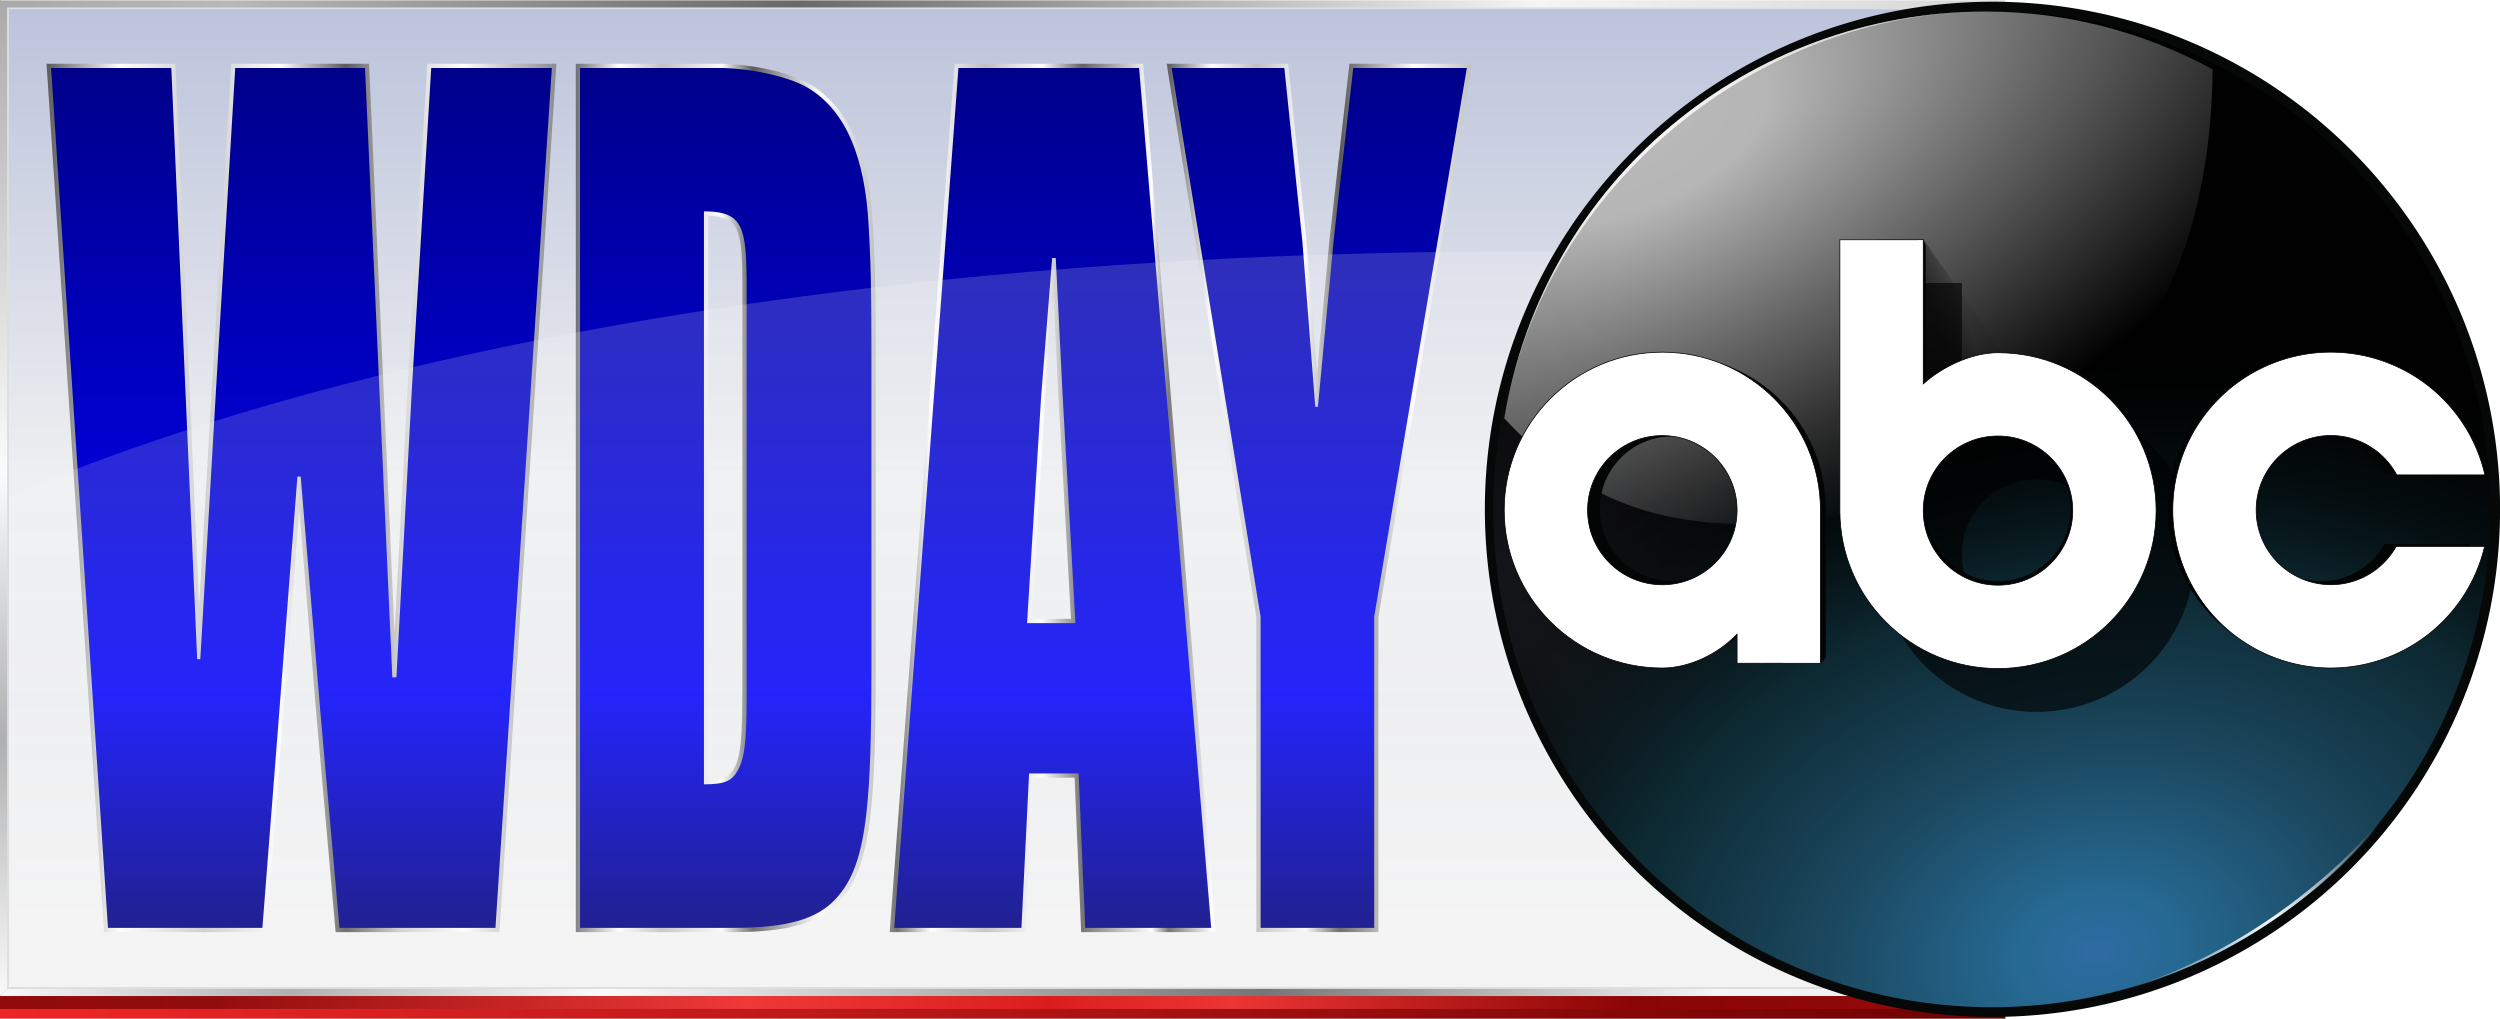
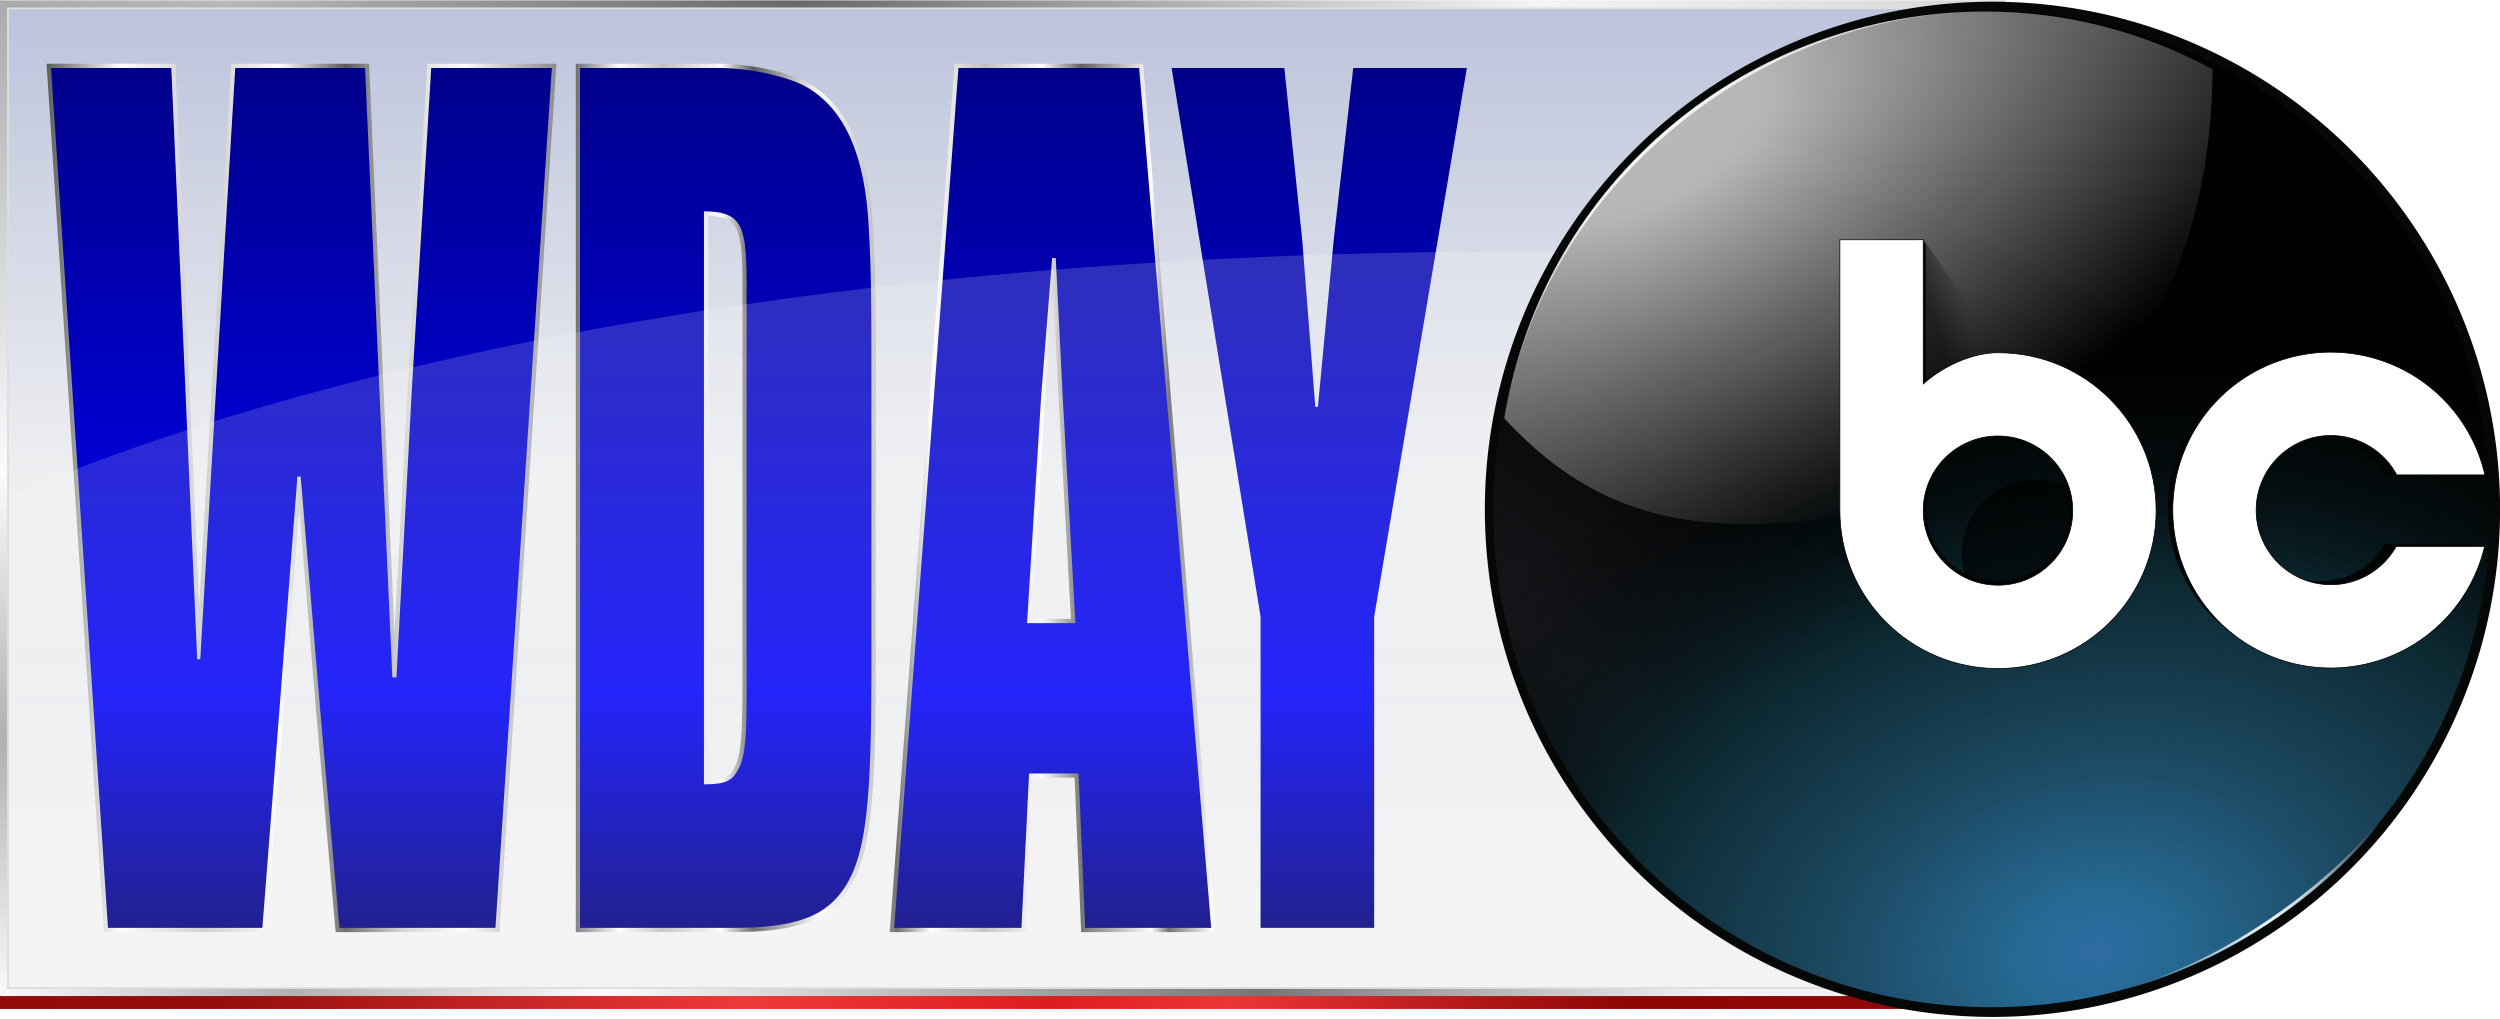
<svg xmlns="http://www.w3.org/2000/svg" xmlns:ns1="http://sodipodi.sourceforge.net/DTD/sodipodi-0.dtd" xmlns:ns2="http://www.inkscape.org/namespaces/inkscape" xmlns:xlink="http://www.w3.org/1999/xlink" version="1.1" id="svg844" width="2525.564" height="1029.057" viewBox="0 0 2525.564 1029.057" ns1:docname="WDAY-TV_(2015).svg" ns2:version="1.0.1 (3bc2e813f5, 2020-09-07)">
  <style id="style856" />
  <defs id="defs848">
    <linearGradient ns2:collect="always" id="linearGradient1243">
      <stop style="stop-color:#ffffff;stop-opacity:0.18" offset="0" id="stop1235" />
      <stop style="stop-color:#eeeff1;stop-opacity:0.15" offset="0.674" id="stop1237" />
      <stop style="stop-color:#f4f4f4;stop-opacity:0.133" offset="1" id="stop1241" />
    </linearGradient>
    <linearGradient ns2:collect="always" id="linearGradient1173">
      <stop style="stop-color:#ed2626;stop-opacity:1" offset="0" id="stop1159" />
      <stop style="stop-color:#e22323;stop-opacity:1" offset="0.109" id="stop1161" />
      <stop style="stop-color:#c21919;stop-opacity:1" offset="0.373" id="stop1163" />
      <stop style="stop-color:#ae1414;stop-opacity:1" offset="0.523" id="stop1165" />
      <stop style="stop-color:#a01010;stop-opacity:1" offset="0.614" id="stop1167" />
      <stop style="stop-color:#850808;stop-opacity:1" offset="0.813" id="stop1169" />
      <stop style="stop-color:#6e0101;stop-opacity:1" offset="1" id="stop1171" />
    </linearGradient>
    <linearGradient ns2:collect="always" id="linearGradient1141">
      <stop style="stop-color:#920a0a;stop-opacity:1" offset="0" id="stop1137" />
      <stop style="stop-color:#940d0d;stop-opacity:1" offset="0.109" id="stop1145" />
      <stop style="stop-color:#ee3939;stop-opacity:1" offset="0.373" id="stop1147" />
      <stop style="stop-color:#dc1d1d;stop-opacity:1" offset="0.523" id="stop1149" />
      <stop style="stop-color:#ec3535;stop-opacity:1" offset="0.614" id="stop1151" />
      <stop style="stop-color:#8c0505;stop-opacity:1" offset="0.813" id="stop1153" />
      <stop style="stop-color:#920a0a;stop-opacity:1" offset="1" id="stop1139" />
    </linearGradient>
    <linearGradient ns2:collect="always" id="linearGradient1067">
      <stop style="stop-color:#aaaaaa;stop-opacity:1" offset="0" id="stop1063" />
      <stop style="stop-color:#fbfbfb;stop-opacity:1" offset="0.475" id="stop1071" />
      <stop style="stop-color:#b0b0b0;stop-opacity:1" offset="0.743" id="stop1069" />
      <stop style="stop-color:#f9f9f9;stop-opacity:1" offset="1" id="stop1065" />
    </linearGradient>
    <linearGradient ns2:collect="always" id="linearGradient1043">
      <stop style="stop-color:#f9f9f9;stop-opacity:1" offset="0" id="stop1039" />
      <stop style="stop-color:#b1b1b1;stop-opacity:1" offset="0.146" id="stop1051" />
      <stop style="stop-color:#fbfbfb;stop-opacity:1" offset="0.303" id="stop1049" />
      <stop style="stop-color:#757575;stop-opacity:1" offset="0.633" id="stop1047" />
      <stop style="stop-color:#f5f5f5;stop-opacity:1" offset="0.86" id="stop1045" />
      <stop style="stop-color:#ececec;stop-opacity:1" offset="1" id="stop1041" />
    </linearGradient>
    <linearGradient ns2:collect="always" id="linearGradient998">
      <stop style="stop-color:#a9a9a9;stop-opacity:1" offset="0" id="stop994" />
      <stop style="stop-color:#b8b8b8;stop-opacity:1" offset="0.114" id="stop1002" />
      <stop style="stop-color:#696969;stop-opacity:1" offset="0.399" id="stop1004" />
      <stop style="stop-color:#f4f4f4;stop-opacity:1" offset="0.772" id="stop1006" />
      <stop style="stop-color:#d6d6d6;stop-opacity:1" offset="1" id="stop996" />
    </linearGradient>
    <linearGradient ns2:collect="always" id="linearGradient981">
      <stop style="stop-color:#bcc3db;stop-opacity:1" offset="0" id="stop977" />
      <stop style="stop-color:#eeeff1;stop-opacity:1" offset="0.477" id="stop985" />
      <stop style="stop-color:#eeeff1;stop-opacity:1" offset="0.634" id="stop983" />
      <stop style="stop-color:#f4f4f4;stop-opacity:1" offset="1" id="stop979" />
    </linearGradient>
    <linearGradient ns2:collect="always" id="linearGradient905">
      <stop style="stop-color:#5c5c5c;stop-opacity:1" offset="0" id="stop901" />
      <stop style="stop-color:#fefefe;stop-opacity:1" offset="0.051" id="stop915" />
      <stop style="stop-color:#cacaca;stop-opacity:1" offset="0.111" id="stop917" />
      <stop style="stop-color:#ffffff;stop-opacity:1" offset="0.164" id="stop919" />
      <stop style="stop-color:#5a5a5a;stop-opacity:1" offset="0.21" id="stop921" />
      <stop style="stop-color:#d0d0d0;stop-opacity:1" offset="0.249" id="stop913" />
      <stop style="stop-color:#fdfdfd;stop-opacity:1" offset="0.293" id="stop923" />
      <stop style="stop-color:#727378;stop-opacity:1" offset="0.372" id="stop925" />
      <stop style="stop-color:#fefefe;stop-opacity:1" offset="0.402" id="stop927" />
      <stop style="stop-color:#c1c1c1;stop-opacity:1" offset="0.432" id="stop929" />
      <stop style="stop-color:#fbfbfb;stop-opacity:1" offset="0.474" id="stop931" />
      <stop style="stop-color:#5d5d5d;stop-opacity:1" offset="0.496" id="stop933" />
      <stop style="stop-color:#fefefe;stop-opacity:1" offset="0.543" id="stop911" />
      <stop style="stop-color:#c2c3c3;stop-opacity:1" offset="0.581" id="stop935" />
      <stop style="stop-color:#5e5e5e;stop-opacity:1" offset="0.597" id="stop937" />
      <stop style="stop-color:#ffffff;stop-opacity:1" offset="0.621" id="stop939" />
      <stop style="stop-color:#bfbfbf;stop-opacity:1" offset="0.659" id="stop941" />
      <stop style="stop-color:#fefefe;stop-opacity:1" offset="0.699" id="stop943" />
      <stop style="stop-color:#626262;stop-opacity:1" offset="0.727" id="stop945" />
      <stop style="stop-color:#ffffff;stop-opacity:1" offset="0.776" id="stop909" />
      <stop style="stop-color:#616161;stop-opacity:1" offset="0.788" id="stop947" />
      <stop style="stop-color:#fdfdfd;stop-opacity:1" offset="0.818" id="stop949" />
      <stop style="stop-color:#bfbfbf;stop-opacity:1" offset="0.85" id="stop951" />
      <stop style="stop-color:#fafafb;stop-opacity:1" offset="0.884" id="stop961" />
      <stop style="stop-color:#5a5a5a;stop-opacity:1" offset="0.908" id="stop963" />
      <stop style="stop-color:#fefefe;stop-opacity:1" offset="0.96" id="stop965" />
      <stop style="stop-color:#c2c2c2;stop-opacity:1" offset="1" id="stop903" />
    </linearGradient>
    <linearGradient ns2:collect="always" id="linearGradient892">
      <stop style="stop-color:#00008a;stop-opacity:1" offset="0" id="stop888" />
      <stop style="stop-color:#0000fc;stop-opacity:1" offset="0.73" id="stop896" />
      <stop style="stop-color:#0000ab;stop-opacity:1;" offset="0.906" id="stop898" />
      <stop style="stop-color:#000081;stop-opacity:1" offset="1" id="stop890" />
    </linearGradient>
    <linearGradient ns2:collect="always" xlink:href="#linearGradient981" id="linearGradient975" x1="9.054" y1="9.431" x2="9.054" y2="997.156" gradientUnits="userSpaceOnUse" />
    <linearGradient ns2:collect="always" xlink:href="#linearGradient998" id="linearGradient1000" x1="0" y1="0" x2="2012.904" y2="0" gradientUnits="userSpaceOnUse" />
    <linearGradient ns2:collect="always" xlink:href="#linearGradient1043" id="linearGradient1037" gradientUnits="userSpaceOnUse" x1="0" y1="1006.209" x2="2014.478" y2="1006.209" />
    <linearGradient ns2:collect="always" xlink:href="#linearGradient1067" id="linearGradient1055" gradientUnits="userSpaceOnUse" x1="0" y1="0" x2="0" y2="1006.209" />
    <linearGradient ns2:collect="always" xlink:href="#linearGradient892" id="linearGradient1091" gradientUnits="userSpaceOnUse" x1="401.846" y1="369.571" x2="401.846" y2="635.277" gradientTransform="matrix(1.884,0,0,3.27,-170.023,-1140.284)" />
    <linearGradient ns2:collect="always" xlink:href="#linearGradient905" id="linearGradient1093" gradientUnits="userSpaceOnUse" x1="115.259" y1="368.042" x2="878.848" y2="368.042" spreadMethod="reflect" gradientTransform="matrix(1.884,0,0,3.27,-170.023,-1140.284)" />
    <linearGradient ns2:collect="always" xlink:href="#linearGradient892" id="linearGradient1095" gradientUnits="userSpaceOnUse" x1="401.846" y1="369.571" x2="401.846" y2="635.277" gradientTransform="matrix(1.884,0,0,3.27,-170.023,-1140.284)" />
    <linearGradient ns2:collect="always" xlink:href="#linearGradient905" id="linearGradient1097" gradientUnits="userSpaceOnUse" x1="115.259" y1="368.042" x2="878.848" y2="368.042" spreadMethod="reflect" gradientTransform="matrix(1.884,0,0,3.27,-170.023,-1140.284)" />
    <linearGradient ns2:collect="always" xlink:href="#linearGradient892" id="linearGradient1099" gradientUnits="userSpaceOnUse" x1="401.846" y1="369.571" x2="401.846" y2="635.277" gradientTransform="matrix(1.884,0,0,3.27,-170.023,-1140.284)" />
    <linearGradient ns2:collect="always" xlink:href="#linearGradient905" id="linearGradient1101" gradientUnits="userSpaceOnUse" x1="115.259" y1="368.042" x2="878.848" y2="368.042" spreadMethod="reflect" gradientTransform="matrix(1.884,0,0,3.27,-170.023,-1140.284)" />
    <linearGradient ns2:collect="always" xlink:href="#linearGradient892" id="linearGradient1103" gradientUnits="userSpaceOnUse" x1="401.846" y1="369.571" x2="401.846" y2="635.277" gradientTransform="matrix(1.884,0,0,3.27,-170.023,-1140.284)" />
    <linearGradient ns2:collect="always" xlink:href="#linearGradient905" id="linearGradient1105" gradientUnits="userSpaceOnUse" x1="115.259" y1="368.042" x2="878.848" y2="368.042" spreadMethod="reflect" gradientTransform="matrix(1.884,0,0,3.27,-170.023,-1140.284)" />
    <linearGradient ns2:collect="always" xlink:href="#linearGradient1141" id="linearGradient1143" x1="0" y1="1012.634" x2="2025.912" y2="1012.634" gradientUnits="userSpaceOnUse" gradientTransform="matrix(1,0,0,1.016,0,-15.634)" />
    <linearGradient ns2:collect="always" xlink:href="#linearGradient1173" id="linearGradient1157" gradientUnits="userSpaceOnUse" gradientTransform="matrix(1,0,0,1.778,0,-782.975)" x1="0" y1="1012.634" x2="2025.912" y2="1012.634" />
    <linearGradient ns2:collect="always" xlink:href="#linearGradient1243" id="linearGradient1233" gradientUnits="userSpaceOnUse" x1="1338" y1="278" x2="1338" y2="948" />
    <linearGradient ns2:collect="always" id="linearGradient4798">
      <stop style="stop-color:#62727c;stop-opacity:1" offset="0" id="stop4792" />
      <stop id="stop4794" offset="0.148" style="stop-color:#6a7c86;stop-opacity:1" />
      <stop style="stop-color:#272e32;stop-opacity:0.046" offset="1" id="stop4796" />
    </linearGradient>
    <linearGradient ns2:collect="always" id="linearGradient4667">
      <stop style="stop-color:#3e84f8;stop-opacity:1" offset="0" id="stop4663" />
      <stop id="stop4673" offset="0.176" style="stop-color:#2270f7;stop-opacity:1" />
      <stop style="stop-color:#2844df;stop-opacity:1" offset="0.656" id="stop4675" />
      <stop style="stop-color:#212da0;stop-opacity:1" offset="1" id="stop4665" />
    </linearGradient>
    <radialGradient ns2:collect="always" xlink:href="#linearGradient4667" id="radialGradient4669" cx="111.981" cy="198.207" fx="111.981" fy="198.207" r="21.119" gradientTransform="matrix(0.839,3.4754512e-8,-8.6164016e-8,0.852,18.037,29.267)" gradientUnits="userSpaceOnUse" />
    <linearGradient id="linearGradient8832" ns2:collect="always">
      <stop id="stop8828" offset="0" style="stop-color:#4c6488;stop-opacity:1" />
      <stop style="stop-color:#4b6387;stop-opacity:1" offset="0.148" id="stop8931" />
      <stop id="stop8830" offset="1" style="stop-color:#496183;stop-opacity:0.061" />
    </linearGradient>
    <linearGradient ns2:collect="always" id="linearGradient8807">
      <stop style="stop-color:#ffffff;stop-opacity:0.76" offset="0" id="stop8803" />
      <stop style="stop-color:#ffffff;stop-opacity:0" offset="1" id="stop8805" />
    </linearGradient>
    <linearGradient id="linearGradient8762" ns2:collect="always">
      <stop id="stop8758" offset="0" style="stop-color:#ffffff;stop-opacity:0.883" />
      <stop id="stop8760" offset="1" style="stop-color:#ffffff;stop-opacity:0" />
    </linearGradient>
    <radialGradient gradientUnits="userSpaceOnUse" gradientTransform="matrix(1.882,-0.744,0.484,1.224,-403.673,131.031)" r="208.012" fy="431.106" fx="210.413" cy="431.106" cx="210.413" id="radialGradient8764" xlink:href="#linearGradient8807" ns2:collect="always" />
    <radialGradient r="208.012" fy="431.106" fx="210.413" cy="431.106" cx="210.413" gradientTransform="matrix(1.882,-0.744,0.484,1.224,-403.673,131.031)" gradientUnits="userSpaceOnUse" id="radialGradient8783" xlink:href="#linearGradient8762" ns2:collect="always" />
    <radialGradient gradientTransform="matrix(1.56,-0.343,0.159,0.725,-124.078,123.727)" gradientUnits="userSpaceOnUse" r="77.466" fy="253.643" fx="144.146" cy="253.643" cx="144.146" id="radialGradient8834" xlink:href="#linearGradient8832" ns2:collect="always" />
    <radialGradient r="77.466" fy="253.643" fx="144.146" cy="253.643" cx="144.146" gradientTransform="matrix(1.56,-0.343,0.159,0.725,-124.078,123.727)" gradientUnits="userSpaceOnUse" id="radialGradient9010" xlink:href="#linearGradient4798" ns2:collect="always" />
    <radialGradient ns2:collect="always" xlink:href="#linearGradient4798" id="radialGradient4832" gradientUnits="userSpaceOnUse" gradientTransform="matrix(1.56,-0.343,0.159,0.725,-124.078,123.727)" cx="144.146" cy="253.643" fx="144.146" fy="253.643" r="77.466" />
    <linearGradient id="A" x1="13.146" y1="11.831" x2="13.146" y2="90.706" spreadMethod="pad" gradientUnits="userSpaceOnUse" gradientTransform="translate(1728.995,1096.169)">
      <stop offset="0" stop-color="#000093" id="stop18852" />
      <stop offset=".638" stop-color="#1010f5" id="stop18854" />
      <stop offset=".796" stop-color="#1010f5" id="stop18856" />
      <stop offset="1" stop-color="#07079d" id="stop18858" />
    </linearGradient>
    <linearGradient id="B" x1="151.352" y1="5.587" x2="151.352" y2="94.65" gradientUnits="userSpaceOnUse" gradientTransform="translate(1728.995,1096.169)">
      <stop offset="0" stop-color="#c2c8dd" id="stop18861" />
      <stop offset="1" stop-color="#f4f4f4" id="stop18863" />
    </linearGradient>
    <linearGradient id="C" x1="0" y1="101.923" x2="203.842" y2="101.923" gradientUnits="userSpaceOnUse" gradientTransform="translate(1728.995,1096.169)">
      <stop offset="0" stop-color="#960b0b" id="stop18866" />
      <stop offset="1" stop-color="#ad2121" id="stop18868" />
    </linearGradient>
    <linearGradient id="D" x1="97.443" y1="36.973" x2="59.415" y2="141.243" gradientUnits="userSpaceOnUse" gradientTransform="translate(1728.995,1096.169)">
      <stop offset="0" stop-color="#fff" stop-opacity=".61" id="stop18871" />
      <stop offset="1" stop-color="#fff" stop-opacity="0" id="stop18873" />
    </linearGradient>
    <radialGradient gradientTransform="matrix(0.701,0.673,-0.224,0.236,144.527,40.998)" gradientUnits="userSpaceOnUse" r="77.466" fy="214.681" fx="40.625" cy="214.681" cx="40.625" id="radialGradient8844" xlink:href="#linearGradient8842" ns2:collect="always" />
    <linearGradient id="linearGradient8842" ns2:collect="always">
      <stop id="stop8838" offset="0" style="stop-color:#17181c;stop-opacity:1" />
      <stop id="stop8840" offset="1" style="stop-color:#010101;stop-opacity:1" />
    </linearGradient>
    <radialGradient ns2:collect="always" xlink:href="#linearGradient1331" id="radialGradient157" gradientUnits="userSpaceOnUse" gradientTransform="matrix(0.931,-0.165,0.12,0.691,18.051,-11.846)" cx="133.289" cy="259.017" fx="133.289" fy="259.017" r="77.466" />
    <linearGradient id="linearGradient1331">
      <stop id="stop1325" offset="0" style="stop-color:#2e6ba3;stop-opacity:1" />
      <stop style="stop-color:#266992;stop-opacity:1" offset="0.098" id="stop1113" />
      <stop style="stop-color:#1b475e;stop-opacity:1" offset="0.343" id="stop1327" />
      <stop id="stop1371" offset="0.627" style="stop-color:#0c272f;stop-opacity:1" />
      <stop id="stop1329" offset="1" style="stop-color:#010101;stop-opacity:0" />
    </linearGradient>
    <radialGradient r="208.012" fy="431.106" fx="210.413" cy="431.106" cx="210.413" gradientTransform="matrix(0.333,-0.163,0.082,0.169,26.769,32.577)" gradientUnits="userSpaceOnUse" id="radialGradient8924" xlink:href="#linearGradient948" ns2:collect="always" />
    <linearGradient id="linearGradient948" ns2:collect="always">
      <stop id="stop944" offset="0" style="stop-color:#b9b9b9;stop-opacity:1" />
      <stop style="stop-color:#b9b9b9;stop-opacity:0.98" offset="0.16" id="stop950" />
      <stop id="stop946" offset="1" style="stop-color:#b3b4b4;stop-opacity:0" />
    </linearGradient>
    <radialGradient r="208.012" fy="431.106" fx="210.413" cy="431.106" cx="210.413" gradientTransform="matrix(0.289,-0.115,0.074,0.189,39.329,13.842)" gradientUnits="userSpaceOnUse" id="radialGradient9012" xlink:href="#linearGradient8762" ns2:collect="always" />
    <linearGradient gradientUnits="userSpaceOnUse" y2="158.931" x2="102.81" y1="160.205" x1="97.899" id="linearGradient8878" xlink:href="#linearGradient8876" ns2:collect="always" />
    <linearGradient id="linearGradient8876" ns2:collect="always">
      <stop id="stop8872" offset="0" style="stop-color:#000000;stop-opacity:0.485" />
      <stop id="stop8874" offset="1" style="stop-color:#000000;stop-opacity:0.051" />
    </linearGradient>
    <filter ns2:collect="always" style="color-interpolation-filters:sRGB" id="filter1251" x="-0.061" width="1.122" y="-0.052" height="1.103">
      <feGaussianBlur ns2:collect="always" stdDeviation="0.583" id="feGaussianBlur1253" />
    </filter>
    <filter ns2:collect="always" style="color-interpolation-filters:sRGB" id="filter2001" x="-0.445" width="1.89" y="-0.326" height="1.652">
      <feGaussianBlur ns2:collect="always" stdDeviation="5.637" id="feGaussianBlur2003" />
    </filter>
    <radialGradient ns2:collect="always" xlink:href="#linearGradient931" id="radialGradient9012-5" gradientUnits="userSpaceOnUse" gradientTransform="matrix(-0.071,0.019,-0.013,-0.048,210.02,159.604)" cx="210.413" cy="431.106" fx="210.413" fy="431.106" r="208.012" />
    <linearGradient ns2:collect="always" id="linearGradient931">
      <stop style="stop-color:#ffffff;stop-opacity:1" offset="0" id="stop927-1" />
      <stop style="stop-color:#ffffff;stop-opacity:0" offset="1" id="stop929-8" />
    </linearGradient>
  </defs>
  <ns1:namedview pagecolor="#ffffff" bordercolor="#666666" borderopacity="1" objecttolerance="10" gridtolerance="10" guidetolerance="10" ns2:pageopacity="0" ns2:pageshadow="2" ns2:window-width="1366" ns2:window-height="706" id="namedview846" showgrid="false" ns2:zoom="0.1767767" ns2:cx="1521.5473" ns2:cy="-86.149676" ns2:window-x="-8" ns2:window-y="-8" ns2:window-maximized="1" ns2:current-layer="g852" ns2:document-rotation="0" showguides="false" />
  <g ns2:groupmode="layer" ns2:label="Image" id="g852">
    <g id="g1811">
      <g id="g1289">
-         <path id="rect1155" style="fill:url(#linearGradient1157);fill-opacity:1;stroke:none;stroke-width:84.476;stroke-linecap:square;stroke-miterlimit:4;stroke-dasharray:none;stroke-opacity:1;paint-order:stroke fill markers" d="m 0,1006.209 h 2025.912 v 22.848 H 0 Z" />
        <path id="rect1089" style="fill:url(#linearGradient1143);fill-opacity:1;stroke:none;stroke-width:63.84;stroke-linecap:square;stroke-miterlimit:4;stroke-dasharray:none;stroke-opacity:1;paint-order:stroke fill markers" d="m 0,1006.209 h 2025.912 v 13.049 H 0 Z" />
        <path style="color:#000000;font-style:normal;font-variant:normal;font-weight:normal;font-stretch:normal;font-size:medium;line-height:normal;font-family:sans-serif;font-variant-ligatures:normal;font-variant-position:normal;font-variant-caps:normal;font-variant-numeric:normal;font-variant-alternates:normal;font-variant-east-asian:normal;font-feature-settings:normal;font-variation-settings:normal;text-indent:0;text-align:start;text-decoration:none;text-decoration-line:none;text-decoration-style:solid;text-decoration-color:#000000;letter-spacing:normal;word-spacing:normal;text-transform:none;writing-mode:lr-tb;direction:ltr;text-orientation:mixed;dominant-baseline:auto;baseline-shift:baseline;text-anchor:start;white-space:normal;shape-padding:0;shape-margin:0;inline-size:0;clip-rule:nonzero;display:inline;overflow:visible;visibility:visible;isolation:auto;mix-blend-mode:normal;color-interpolation:sRGB;color-interpolation-filters:linearRGB;solid-color:#000000;solid-opacity:1;vector-effect:none;fill:url(#linearGradient1000);fill-opacity:1;fill-rule:nonzero;stroke:none;stroke-width:14.329;stroke-linecap:square;stroke-linejoin:miter;stroke-miterlimit:4;stroke-dasharray:none;stroke-dashoffset:0;stroke-opacity:1;paint-order:stroke fill markers;color-rendering:auto;image-rendering:auto;shape-rendering:auto;text-rendering:auto;enable-background:accumulate;stop-color:#000000" d="M 0,0.377 V 7.541 9.432 1006.209 H 2025.912 V 0.377 Z M 18.107,18.484 H 2007.804 V 988.102 H 18.107 Z" id="path1010" ns1:nodetypes="cccccccccccc" />
        <path style="color:#000000;font-style:normal;font-variant:normal;font-weight:normal;font-stretch:normal;font-size:medium;line-height:normal;font-family:sans-serif;font-variant-ligatures:normal;font-variant-position:normal;font-variant-caps:normal;font-variant-numeric:normal;font-variant-alternates:normal;font-variant-east-asian:normal;font-feature-settings:normal;font-variation-settings:normal;text-indent:0;text-align:start;text-decoration:none;text-decoration-line:none;text-decoration-style:solid;text-decoration-color:#000000;letter-spacing:normal;word-spacing:normal;text-transform:none;writing-mode:lr-tb;direction:ltr;text-orientation:mixed;dominant-baseline:auto;baseline-shift:baseline;text-anchor:start;white-space:normal;shape-padding:0;shape-margin:0;inline-size:0;clip-rule:nonzero;display:inline;overflow:visible;visibility:visible;isolation:auto;mix-blend-mode:normal;color-interpolation:sRGB;color-interpolation-filters:linearRGB;solid-color:#000000;solid-opacity:1;vector-effect:none;fill:url(#linearGradient1055);fill-opacity:1;fill-rule:nonzero;stroke:none;stroke-width:14.329;stroke-linecap:square;stroke-linejoin:miter;stroke-miterlimit:4;stroke-dasharray:none;stroke-dashoffset:0;stroke-opacity:1;paint-order:stroke fill markers;color-rendering:auto;image-rendering:auto;shape-rendering:auto;text-rendering:auto;enable-background:accumulate;stop-color:#000000" d="M 0,0.377 V 0 L 18.107,18.484 V 988.102 L 0,1006.209 Z M 18.107,18.484 V 988.102 Z" id="path1053" ns1:nodetypes="ccccccccc" />
        <path style="color:#000000;font-style:normal;font-variant:normal;font-weight:normal;font-stretch:normal;font-size:medium;line-height:normal;font-family:sans-serif;font-variant-ligatures:normal;font-variant-position:normal;font-variant-caps:normal;font-variant-numeric:normal;font-variant-alternates:normal;font-variant-east-asian:normal;font-feature-settings:normal;font-variation-settings:normal;text-indent:0;text-align:start;text-decoration:none;text-decoration-line:none;text-decoration-style:solid;text-decoration-color:#000000;letter-spacing:normal;word-spacing:normal;text-transform:none;writing-mode:lr-tb;direction:ltr;text-orientation:mixed;dominant-baseline:auto;baseline-shift:baseline;text-anchor:start;white-space:normal;shape-padding:0;shape-margin:0;inline-size:0;clip-rule:nonzero;display:inline;overflow:visible;visibility:visible;isolation:auto;mix-blend-mode:normal;color-interpolation:sRGB;color-interpolation-filters:linearRGB;solid-color:#000000;solid-opacity:1;vector-effect:none;fill:url(#linearGradient1037);fill-opacity:1;fill-rule:nonzero;stroke:none;stroke-width:14.329;stroke-linecap:square;stroke-linejoin:miter;stroke-miterlimit:4;stroke-dasharray:none;stroke-dashoffset:0;stroke-opacity:1;paint-order:stroke fill markers;color-rendering:auto;image-rendering:auto;shape-rendering:auto;text-rendering:auto;enable-background:accumulate;stop-color:#000000" d="M 0,1006.209 H 2025.912 Z M 2007.804,988.102 H 18.107 L 0,1006.209 h 2025.912 v 0 z" id="path1029" ns1:nodetypes="ccccccccc" />
        <path style="color:#000000;font-style:normal;font-variant:normal;font-weight:normal;font-stretch:normal;font-size:medium;line-height:normal;font-family:sans-serif;font-variant-ligatures:normal;font-variant-position:normal;font-variant-caps:normal;font-variant-numeric:normal;font-variant-alternates:normal;font-variant-east-asian:normal;font-feature-settings:normal;font-variation-settings:normal;text-indent:0;text-align:start;text-decoration:none;text-decoration-line:none;text-decoration-style:solid;text-decoration-color:#000000;letter-spacing:normal;word-spacing:normal;text-transform:none;writing-mode:lr-tb;direction:ltr;text-orientation:mixed;dominant-baseline:auto;baseline-shift:baseline;text-anchor:start;white-space:normal;shape-padding:0;shape-margin:0;inline-size:0;clip-rule:nonzero;display:inline;overflow:visible;visibility:visible;isolation:auto;mix-blend-mode:normal;color-interpolation:sRGB;color-interpolation-filters:linearRGB;solid-color:#000000;solid-opacity:1;vector-effect:none;fill:#dddedf;fill-opacity:1;fill-rule:nonzero;stroke:none;stroke-width:14.329;stroke-linecap:square;stroke-linejoin:miter;stroke-miterlimit:4;stroke-dasharray:none;stroke-dashoffset:0;stroke-opacity:1;paint-order:stroke fill markers;color-rendering:auto;image-rendering:auto;shape-rendering:auto;text-rendering:auto;enable-background:accumulate;stop-color:#000000" d="M 7.164,7.541 V 9.432 999.045 H 2018.748 V 7.541 Z M 10.943,11.32 H 2014.968 V 995.266 H 10.943 Z" id="path1012" ns1:nodetypes="ccccccccccc" />
        <path style="color:#000000;font-style:normal;font-variant:normal;font-weight:normal;font-stretch:normal;font-size:medium;line-height:normal;font-family:sans-serif;font-variant-ligatures:normal;font-variant-position:normal;font-variant-caps:normal;font-variant-numeric:normal;font-variant-alternates:normal;font-variant-east-asian:normal;font-feature-settings:normal;font-variation-settings:normal;text-indent:0;text-align:start;text-decoration:none;text-decoration-line:none;text-decoration-style:solid;text-decoration-color:#000000;letter-spacing:normal;word-spacing:normal;text-transform:none;writing-mode:lr-tb;direction:ltr;text-orientation:mixed;dominant-baseline:auto;baseline-shift:baseline;text-anchor:start;white-space:normal;shape-padding:0;shape-margin:0;inline-size:0;clip-rule:nonzero;display:inline;overflow:visible;visibility:visible;isolation:auto;mix-blend-mode:normal;color-interpolation:sRGB;color-interpolation-filters:linearRGB;solid-color:#000000;solid-opacity:1;vector-effect:none;fill:url(#linearGradient975);fill-opacity:1;fill-rule:nonzero;stroke:none;stroke-width:3.78;stroke-linecap:square;stroke-linejoin:miter;stroke-miterlimit:4;stroke-dasharray:none;stroke-dashoffset:0;stroke-opacity:1;paint-order:stroke fill markers;color-rendering:auto;image-rendering:auto;shape-rendering:auto;text-rendering:auto;enable-background:accumulate;stop-color:#000000" d="M 9.054,9.431 H 2016.858 V 997.156 H 9.054 Z" id="path992" ns1:nodetypes="ccccc" />
        <g id="g1186">
          <path style="color:#000000;font-style:normal;font-variant:normal;font-weight:bold;font-stretch:normal;font-size:353.333px;line-height:1.25;font-family:'PF Fusion Sans Pro Black';-inkscape-font-specification:'PF Fusion Sans Pro Black, Bold';font-variant-ligatures:normal;font-variant-position:normal;font-variant-caps:normal;font-variant-numeric:normal;font-variant-alternates:normal;font-variant-east-asian:normal;font-feature-settings:normal;font-variation-settings:normal;text-indent:0;text-align:start;text-decoration:none;text-decoration-line:none;text-decoration-style:solid;text-decoration-color:#000000;letter-spacing:0px;word-spacing:0px;text-transform:none;writing-mode:lr-tb;direction:ltr;text-orientation:mixed;dominant-baseline:auto;baseline-shift:baseline;text-anchor:start;white-space:normal;shape-padding:0;shape-margin:0;inline-size:0;clip-rule:nonzero;display:inline;overflow:visible;visibility:visible;isolation:auto;mix-blend-mode:normal;color-interpolation:sRGB;color-interpolation-filters:linearRGB;solid-color:#000000;solid-opacity:1;vector-effect:none;fill:url(#linearGradient1093);fill-opacity:1;fill-rule:nonzero;stroke:none;stroke-width:8.561;stroke-linecap:square;stroke-linejoin:miter;stroke-miterlimit:4;stroke-dasharray:none;stroke-dashoffset:0;stroke-opacity:1;paint-order:stroke fill markers;color-rendering:auto;image-rendering:auto;shape-rendering:auto;text-rendering:auto;enable-background:accumulate;stop-color:#000000;stop-opacity:1" d="M 47.008,64.395 105.064,941.633 h 163.953 l 17.121,-218.881 16.08,-208.561 17.443,208.596 19.379,218.846 H 504.523 L 562.076,64.395 H 557.506 431.607 L 411.787,392.844 398.592,639.473 387.314,388.273 372.85,64.395 h -139.25 L 214.051,391.678 201.15,612.877 191.541,392.898 177.145,64.395 Z m 9.146,8.561 H 168.951 l 14.037,320.318 12.096,276.914 h 11.299 L 222.596,392.184 241.664,72.955 h 123 l 14.098,315.701 13.465,299.91 h 12.312 L 420.334,393.33 439.666,72.955 H 552.936 L 496.506,933.072 H 346.879 L 328.191,722.053 307.713,477.195 H 296.484 L 277.605,722.088 261.1,933.072 H 113.078 Z" id="path1188" />
          <path style="color:#000000;font-style:normal;font-variant:normal;font-weight:bold;font-stretch:normal;font-size:353.333px;line-height:1.25;font-family:'PF Fusion Sans Pro Black';-inkscape-font-specification:'PF Fusion Sans Pro Black, Bold';font-variant-ligatures:normal;font-variant-position:normal;font-variant-caps:normal;font-variant-numeric:normal;font-variant-alternates:normal;font-variant-east-asian:normal;font-feature-settings:normal;font-variation-settings:normal;text-indent:0;text-align:start;text-decoration:none;text-decoration-line:none;text-decoration-style:solid;text-decoration-color:#000000;letter-spacing:0px;word-spacing:0px;text-transform:none;writing-mode:lr-tb;direction:ltr;text-orientation:mixed;dominant-baseline:auto;baseline-shift:baseline;text-anchor:start;white-space:normal;shape-padding:0;shape-margin:0;inline-size:0;clip-rule:nonzero;display:inline;overflow:visible;visibility:visible;isolation:auto;mix-blend-mode:normal;color-interpolation:sRGB;color-interpolation-filters:linearRGB;solid-color:#000000;solid-opacity:1;vector-effect:none;fill:url(#linearGradient1091);fill-opacity:1;fill-rule:nonzero;stroke:none;stroke-width:8.561;stroke-linecap:square;stroke-linejoin:miter;stroke-miterlimit:4;stroke-dasharray:none;stroke-dashoffset:0;stroke-opacity:1;paint-order:stroke fill markers;color-rendering:auto;image-rendering:auto;shape-rendering:auto;text-rendering:auto;enable-background:accumulate;stop-color:#000000;stop-opacity:1" d="M 557.505,68.675 500.515,937.353 H 342.96 L 323.927,722.42 303.776,481.475 h -3.329 L 281.872,722.42 265.059,937.353 h -155.988 L 51.58,68.675 H 173.048 l 14.216,324.411 11.918,272.822 h 3.163 L 218.323,391.931 237.631,68.675 H 368.757 l 14.281,319.789 13.281,295.822 h 4.163 L 416.061,393.086 435.637,68.675 Z" id="path1190" />
        </g>
        <g id="g1192">
          <path style="color:#000000;font-style:normal;font-variant:normal;font-weight:bold;font-stretch:normal;font-size:353.333px;line-height:1.25;font-family:'PF Fusion Sans Pro Black';-inkscape-font-specification:'PF Fusion Sans Pro Black, Bold';font-variant-ligatures:normal;font-variant-position:normal;font-variant-caps:normal;font-variant-numeric:normal;font-variant-alternates:normal;font-variant-east-asian:normal;font-feature-settings:normal;font-variation-settings:normal;text-indent:0;text-align:start;text-decoration:none;text-decoration-line:none;text-decoration-style:solid;text-decoration-color:#000000;letter-spacing:0px;word-spacing:0px;text-transform:none;writing-mode:lr-tb;direction:ltr;text-orientation:mixed;dominant-baseline:auto;baseline-shift:baseline;text-anchor:start;white-space:normal;shape-padding:0;shape-margin:0;inline-size:0;clip-rule:nonzero;display:inline;overflow:visible;visibility:visible;isolation:auto;mix-blend-mode:normal;color-interpolation:sRGB;color-interpolation-filters:linearRGB;solid-color:#000000;solid-opacity:1;vector-effect:none;fill:url(#linearGradient1097);fill-opacity:1;fill-rule:nonzero;stroke:none;stroke-width:8.561;stroke-linecap:square;stroke-linejoin:miter;stroke-miterlimit:4;stroke-dasharray:none;stroke-dashoffset:0;stroke-opacity:1;paint-order:stroke fill markers;color-rendering:auto;image-rendering:auto;shape-rendering:auto;text-rendering:auto;enable-background:accumulate;stop-color:#000000;stop-opacity:1" d="M 581.682,64.395 V 941.633 h 159.273 c 54.305,0 86.163,-8.744 106.441,-30.613 17.522,-18.897 27.209,-44.566 32.223,-89.992 3.764,-34.098 4.996,-79.557 4.996,-142.52 V 350.33 c 0,-81.843 -1.851,-104.126 -2.832,-122.715 C 878.239,160.467 859.538,108.814 816.975,84.24 798.189,73.394 758.711,64.074 724.311,64.395 Z m 8.561,8.561 h 134.09 0.019 c 32.721,-0.312 72.387,9.484 88.344,18.697 38.994,22.513 57.066,70.612 60.539,136.414 0.992,18.794 2.818,40.549 2.818,122.264 v 328.178 c 0,62.85 -1.249,108.107 -4.943,141.58 -4.922,44.594 -14.005,67.87 -29.99,85.109 -18.021,19.436 -46.769,27.875 -100.164,27.875 H 590.242 Z M 706.844,209.229 v 587.416 h 4.279 c 11.82,0 19.62,-0.985 25.688,-3.912 6.067,-2.927 9.75,-7.81 12.963,-13.713 10.591,-19.458 8.777,-53.306 8.777,-114.377 V 321.449 c 0.047,-27.767 0.343,-48.829 -0.803,-64.924 -1.146,-16.095 -3.634,-27.513 -10.211,-35.422 -7.455,-8.965 -19.389,-11.875 -36.414,-11.875 z m 8.561,8.758 c 13.162,0.468 20.876,2.97 25.551,8.592 4.581,5.509 7.154,15.1 8.254,30.555 1.1,15.455 0.828,36.483 0.781,64.301 v 0.004 0.004 343.201 c 0,61.177 0.463,95.22 -7.736,110.283 -2.895,5.319 -5.095,8.133 -9.164,10.096 -3.433,1.656 -9.345,2.529 -17.686,2.814 z" id="path1194" />
          <path style="color:#000000;font-style:normal;font-variant:normal;font-weight:bold;font-stretch:normal;font-size:353.333px;line-height:1.25;font-family:'PF Fusion Sans Pro Black';-inkscape-font-specification:'PF Fusion Sans Pro Black, Bold';font-variant-ligatures:normal;font-variant-position:normal;font-variant-caps:normal;font-variant-numeric:normal;font-variant-alternates:normal;font-variant-east-asian:normal;font-feature-settings:normal;font-variation-settings:normal;text-indent:0;text-align:start;text-decoration:none;text-decoration-line:none;text-decoration-style:solid;text-decoration-color:#000000;letter-spacing:0px;word-spacing:0px;text-transform:none;writing-mode:lr-tb;direction:ltr;text-orientation:mixed;dominant-baseline:auto;baseline-shift:baseline;text-anchor:start;white-space:normal;shape-padding:0;shape-margin:0;inline-size:0;clip-rule:nonzero;display:inline;overflow:visible;visibility:visible;isolation:auto;mix-blend-mode:normal;color-interpolation:sRGB;color-interpolation-filters:linearRGB;solid-color:#000000;solid-opacity:1;vector-effect:none;fill:url(#linearGradient1095);fill-opacity:1;fill-rule:nonzero;stroke:none;stroke-width:8.561;stroke-linecap:square;stroke-linejoin:miter;stroke-miterlimit:4;stroke-dasharray:none;stroke-dashoffset:0;stroke-opacity:1;paint-order:stroke fill markers;color-rendering:auto;image-rendering:auto;shape-rendering:auto;text-rendering:auto;enable-background:accumulate;stop-color:#000000;stop-opacity:1" d="m 880.334,350.331 v 328.178 c 0,62.906 -1.24,108.264 -4.97,142.049 -4.968,45.01 -14.353,69.482 -31.106,87.55 C 825.108,928.761 794.806,937.353 740.955,937.353 H 585.962 V 68.675 h 138.349 c 33.566,-0.32 73.149,9.24 90.524,19.271 40.779,23.543 59.164,73.42 62.673,139.895 0.987,18.692 2.826,40.711 2.826,122.489 z M 754.271,321.442 c 0.094,-55.584 1.133,-84.183 -10.024,-97.601 -6.324,-7.605 -16.567,-10.333 -33.122,-10.333 v 578.856 c 23.125,0 28.781,-4.169 34.889,-15.392 9.395,-17.261 8.257,-51.207 8.257,-112.331 z" id="path1196" />
        </g>
        <g id="g1198">
          <path style="color:#000000;font-style:normal;font-variant:normal;font-weight:bold;font-stretch:normal;font-size:353.333px;line-height:1.25;font-family:'PF Fusion Sans Pro Black';-inkscape-font-specification:'PF Fusion Sans Pro Black, Bold';font-variant-ligatures:normal;font-variant-position:normal;font-variant-caps:normal;font-variant-numeric:normal;font-variant-alternates:normal;font-variant-east-asian:normal;font-feature-settings:normal;font-variation-settings:normal;text-indent:0;text-align:start;text-decoration:none;text-decoration-line:none;text-decoration-style:solid;text-decoration-color:#000000;letter-spacing:0px;word-spacing:0px;text-transform:none;writing-mode:lr-tb;direction:ltr;text-orientation:mixed;dominant-baseline:auto;baseline-shift:baseline;text-anchor:start;white-space:normal;shape-padding:0;shape-margin:0;inline-size:0;clip-rule:nonzero;display:inline;overflow:visible;visibility:visible;isolation:auto;mix-blend-mode:normal;color-interpolation:sRGB;color-interpolation-filters:linearRGB;solid-color:#000000;solid-opacity:1;vector-effect:none;fill:url(#linearGradient1101);fill-opacity:1;fill-rule:nonzero;stroke:none;stroke-width:8.561;stroke-linecap:square;stroke-linejoin:miter;stroke-miterlimit:4;stroke-dasharray:none;stroke-dashoffset:0;stroke-opacity:1;paint-order:stroke fill markers;color-rendering:auto;image-rendering:auto;shape-rendering:auto;text-rendering:auto;enable-background:accumulate;stop-color:#000000;stop-opacity:1" d="M 964.293,64.395 898.775,941.633 h 137.18 l 7.725,-156 h 41.855 l 6.656,156 h 136.055 l -0.389,-4.637 -73.17,-872.602 z m 7.945,8.561 h 174.576 l 72.123,860.117 h -118.543 l -6.656,-156 h -58.205 l -7.725,156 H 908 Z m 86.715,183.406 -11.473,144.512 -14.506,232.916 h 58 l -13.174,-233.996 -7.16,-143.432 h -4.072 z m 5.229,42.316 5.07,101.568 12.668,224.982 h -39.834 l 13.934,-223.752 z" id="path1200" />
          <path style="color:#000000;font-style:normal;font-variant:normal;font-weight:bold;font-stretch:normal;font-size:353.333px;line-height:1.25;font-family:'PF Fusion Sans Pro Black';-inkscape-font-specification:'PF Fusion Sans Pro Black, Bold';font-variant-ligatures:normal;font-variant-position:normal;font-variant-caps:normal;font-variant-numeric:normal;font-variant-alternates:normal;font-variant-east-asian:normal;font-feature-settings:normal;font-variation-settings:normal;text-indent:0;text-align:start;text-decoration:none;text-decoration-line:none;text-decoration-style:solid;text-decoration-color:#000000;letter-spacing:0px;word-spacing:0px;text-transform:none;writing-mode:lr-tb;direction:ltr;text-orientation:mixed;dominant-baseline:auto;baseline-shift:baseline;text-anchor:start;white-space:normal;shape-padding:0;shape-margin:0;inline-size:0;clip-rule:nonzero;display:inline;overflow:visible;visibility:visible;isolation:auto;mix-blend-mode:normal;color-interpolation:sRGB;color-interpolation-filters:linearRGB;solid-color:#000000;solid-opacity:1;vector-effect:none;fill:url(#linearGradient1099);fill-opacity:1;fill-rule:nonzero;stroke:none;stroke-width:8.561;stroke-linecap:square;stroke-linejoin:miter;stroke-miterlimit:4;stroke-dasharray:none;stroke-dashoffset:0;stroke-opacity:1;paint-order:stroke fill markers;color-rendering:auto;image-rendering:auto;shape-rendering:auto;text-rendering:auto;enable-background:accumulate;stop-color:#000000;stop-opacity:1" d="m 1223.591,937.353 h -127.297 l -6.658,-156 H 1039.606 L 1031.882,937.353 H 903.388 L 968.265,68.675 H 1150.751 Z M 1066.568,260.642 h -3.66 l -11.158,140.533 -14.22,228.333 h 48.917 l -12.921,-229.488 z" id="path1202" />
        </g>
        <g id="g1204">
-           <path style="color:#000000;font-style:normal;font-variant:normal;font-weight:bold;font-stretch:normal;font-size:353.333px;line-height:1.25;font-family:'PF Fusion Sans Pro Black';-inkscape-font-specification:'PF Fusion Sans Pro Black, Bold';font-variant-ligatures:normal;font-variant-position:normal;font-variant-caps:normal;font-variant-numeric:normal;font-variant-alternates:normal;font-variant-east-asian:normal;font-feature-settings:normal;font-variation-settings:normal;text-indent:0;text-align:start;text-decoration:none;text-decoration-line:none;text-decoration-style:solid;text-decoration-color:#000000;letter-spacing:0px;word-spacing:0px;text-transform:none;writing-mode:lr-tb;direction:ltr;text-orientation:mixed;dominant-baseline:auto;baseline-shift:baseline;text-anchor:start;white-space:normal;shape-padding:0;shape-margin:0;inline-size:0;clip-rule:nonzero;display:inline;overflow:visible;visibility:visible;isolation:auto;mix-blend-mode:normal;color-interpolation:sRGB;color-interpolation-filters:linearRGB;solid-color:#000000;solid-opacity:1;vector-effect:none;fill:url(#linearGradient1105);fill-opacity:1;fill-rule:nonzero;stroke:none;stroke-width:8.561;stroke-linecap:square;stroke-linejoin:miter;stroke-miterlimit:4;stroke-dasharray:none;stroke-dashoffset:0;stroke-opacity:1;paint-order:stroke fill markers;color-rendering:auto;image-rendering:auto;shape-rendering:auto;text-rendering:auto;enable-background:accumulate;stop-color:#000000;stop-opacity:1" d="m 1178.561,64.395 90.629,558.992 v 318.246 h 123.303 V 623.4 l 94.428,-559.006 h -5.064 -118.602 l -20.08,176.871 -12.836,135.402 -10.398,-133.037 -18.615,-179.236 z m 10.061,8.561 h 104.984 l 17.809,171.453 13.351,170.824 h 10.516 l 16.408,-173.08 19.209,-169.197 H 1476.791 L 1383.932,622.684 V 933.072 H 1277.75 v -310.375 z" id="path1206" />
          <path style="color:#000000;font-style:normal;font-variant:normal;font-weight:bold;font-stretch:normal;font-size:353.333px;line-height:1.25;font-family:'PF Fusion Sans Pro Black';-inkscape-font-specification:'PF Fusion Sans Pro Black, Bold';font-variant-ligatures:normal;font-variant-position:normal;font-variant-caps:normal;font-variant-numeric:normal;font-variant-alternates:normal;font-variant-east-asian:normal;font-feature-settings:normal;font-variation-settings:normal;text-indent:0;text-align:start;text-decoration:none;text-decoration-line:none;text-decoration-style:solid;text-decoration-color:#000000;letter-spacing:0px;word-spacing:0px;text-transform:none;writing-mode:lr-tb;direction:ltr;text-orientation:mixed;dominant-baseline:auto;baseline-shift:baseline;text-anchor:start;white-space:normal;shape-padding:0;shape-margin:0;inline-size:0;clip-rule:nonzero;display:inline;overflow:visible;visibility:visible;isolation:auto;mix-blend-mode:normal;color-interpolation:sRGB;color-interpolation-filters:linearRGB;solid-color:#000000;solid-opacity:1;vector-effect:none;fill:url(#linearGradient1103);fill-opacity:1;fill-rule:nonzero;stroke:none;stroke-width:8.561;stroke-linecap:square;stroke-linejoin:miter;stroke-miterlimit:4;stroke-dasharray:none;stroke-dashoffset:0;stroke-opacity:1;paint-order:stroke fill markers;color-rendering:auto;image-rendering:auto;shape-rendering:auto;text-rendering:auto;enable-background:accumulate;stop-color:#000000;stop-opacity:1" d="M 1481.855,68.675 1388.212,623.042 V 937.353 H 1273.47 V 623.042 L 1183.591,68.675 h 113.874 l 18.212,175.345 13.047,166.933 h 2.663 l 16.044,-169.245 19.644,-173.033 z" id="path1208" />
        </g>
        <path style="color:#000000;font-style:normal;font-variant:normal;font-weight:normal;font-stretch:normal;font-size:medium;line-height:normal;font-family:sans-serif;font-variant-ligatures:normal;font-variant-position:normal;font-variant-caps:normal;font-variant-numeric:normal;font-variant-alternates:normal;font-variant-east-asian:normal;font-feature-settings:normal;font-variation-settings:normal;text-indent:0;text-align:start;text-decoration:none;text-decoration-line:none;text-decoration-style:solid;text-decoration-color:#000000;letter-spacing:normal;word-spacing:normal;text-transform:none;writing-mode:lr-tb;direction:ltr;text-orientation:mixed;dominant-baseline:auto;baseline-shift:baseline;text-anchor:start;white-space:normal;shape-padding:0;shape-margin:0;inline-size:0;clip-rule:nonzero;display:inline;overflow:visible;visibility:visible;isolation:auto;mix-blend-mode:normal;color-interpolation:sRGB;color-interpolation-filters:linearRGB;solid-color:#000000;solid-opacity:1;vector-effect:none;fill:url(#linearGradient1233);fill-opacity:1;fill-rule:nonzero;stroke:none;stroke-width:3.78;stroke-linecap:square;stroke-linejoin:miter;stroke-miterlimit:4;stroke-dasharray:none;stroke-dashoffset:0;stroke-opacity:1;paint-order:stroke fill markers;color-rendering:auto;image-rendering:auto;shape-rendering:auto;text-rendering:auto;enable-background:accumulate;stop-color:#000000" d="M 2016.858,277.893 V 997.156 H 9.054 V 501.692 C 192.434,421.463 682.746,253.975 1543.074,253.975 c 170.725,0 333.083,2.22 473.784,23.918 z" id="path1231" ns1:nodetypes="ccccsc" />
      </g>
      <g transform="matrix(11.193,0,0,11.121,179.053,-652.832)" id="g2260" style="stroke:none">
        <path style="fill:#060807;fill-opacity:1;stroke:none;stroke-width:1.086;stroke-linecap:square;stroke-linejoin:miter;stroke-miterlimit:4;stroke-dasharray:none;stroke-opacity:0.49" d="M 209.647,104.97 A 45.814,46.109 0 0 1 163.833,151.079 45.814,46.109 0 0 1 118.019,104.97 45.814,46.109 0 0 1 163.833,58.861 45.814,46.109 0 0 1 209.647,104.97 Z" id="path8683" ns2:connector-curvature="0" />
        <ellipse cy="104.969" cx="163.773" id="circle8836" style="fill:url(#radialGradient8844);fill-opacity:1;stroke:none;stroke-width:1.087;stroke-linecap:square;stroke-linejoin:miter;stroke-miterlimit:4;stroke-dasharray:none;stroke-opacity:0.49" rx="44.996" ry="45.226" />
        <path style="display:inline;fill:url(#radialGradient157);fill-opacity:1;fill-rule:evenodd;stroke:none;stroke-width:1.087;stroke-linecap:square;stroke-linejoin:miter;stroke-miterlimit:4;stroke-dasharray:none;stroke-opacity:0.49" d="M 208.769,104.97 A 44.996,45.226 0 0 1 163.773,150.197 44.996,45.226 0 0 1 118.778,104.97 44.996,45.226 0 0 1 163.773,59.744 44.996,45.226 0 0 1 208.769,104.97 Z" id="circle8826" ns2:connector-curvature="0" />
        <path ns1:nodetypes="ccccc" ns2:connector-curvature="0" id="circle8736" d="m 163.225,59.75 c -21.302,0.016 -39.877,15.321 -43.454,36.947 5.528,6.015 11.914,9.6 21.639,9.6 24.732,0 42.018,-13.453 42.296,-41.292 -6.368,-3.466 -13.273,-5.246 -20.481,-5.255 z" style="fill:url(#radialGradient8924);fill-opacity:1;stroke:none;stroke-width:1.087;stroke-linecap:square;stroke-linejoin:miter;stroke-miterlimit:4;stroke-dasharray:none;stroke-opacity:0.49" />
        <path id="path8779" d="m 163.225,59.751 c -21.302,0.015 -39.877,15.32 -43.454,36.946 3.523,-21.303 23.14,-36.932 43.454,-36.946 z" style="fill:url(#radialGradient9012);fill-opacity:1;stroke:none;stroke-width:1.087;stroke-linecap:square;stroke-linejoin:miter;stroke-miterlimit:4;stroke-dasharray:none;stroke-opacity:0.49" ns2:connector-curvature="0" />
        <g style="stroke:none;stroke-width:0.491;stroke-miterlimit:4;stroke-dasharray:none" id="g8824" transform="matrix(0.581,0,0,0.584,101.546,-6.4)">
          <path ns1:nodetypes="cccccccccccccc" ns2:connector-curvature="0" id="path8815" d="M 84.254,149.732 V 190.615 c -2.23e-4,13.165 10.674,23.838 23.841,23.837 13.167,-6e-5 23.841,-10.672 23.841,-23.837 -5e-5,-13.165 -10.674,-23.837 -23.841,-23.837 -3.931,0.003 -8.351,2.079 -11.265,4.718 v -21.764 l -0.331,-1 z m 23.841,29.621 c 6.221,3e-5 11.265,5.043 11.265,11.263 -2e-5,6.22 -5.043,11.263 -11.265,11.263 -6.221,-2e-5 -11.265,-5.043 -11.265,-11.263 2.3e-5,-6.22 5.043,-11.263 11.265,-11.263 z" style="opacity:1;fill:#030504;fill-opacity:1;stroke:none;stroke-width:0.491;stroke-linecap:square;stroke-linejoin:miter;stroke-miterlimit:4;stroke-dasharray:none;stroke-opacity:1" />
          <path ns1:nodetypes="ccccccccccccc" id="path8817" d="m 158.27,166.778 c -13.167,5e-5 -23.841,10.672 -23.841,23.837 -2.2e-4,13.165 10.674,23.837 23.841,23.837 11.043,-0.013 20.632,-7.607 23.173,-18.352 H 181.343 168.104 c -1.988,3.565 -5.751,5.776 -9.834,5.778 -6.221,-2e-5 -11.265,-5.043 -11.265,-11.263 2e-5,-6.22 5.043,-11.263 11.265,-11.263 4.151,0.004 7.964,2.29 9.922,5.95 l 1.862,0.099 11.434,-0.099 c -2.476,-10.83 -12.107,-18.514 -23.219,-18.524 z" style="opacity:1;fill:#030504;fill-opacity:1;stroke:none;stroke-width:0.491;stroke-linecap:square;stroke-linejoin:miter;stroke-miterlimit:4;stroke-dasharray:none;stroke-opacity:1" ns2:connector-curvature="0" />
-           <path style="opacity:1;fill:#030504;fill-opacity:1;stroke:none;stroke-width:0.491;stroke-linecap:square;stroke-linejoin:miter;stroke-miterlimit:4;stroke-dasharray:none;stroke-opacity:1" d="m 81.319,213.739 v -23.124 c 2.23e-4,-13.165 -10.674,-23.838 -23.841,-23.837 -13.167,4e-5 -23.841,10.672 -23.841,23.837 5.9e-5,13.165 10.674,23.837 23.841,23.837 3.931,-0.003 8.286,-1.981 11.265,-5.107 v 4.394 l 11.769,0.978 z M 57.478,201.878 c -6.221,0 -11.265,-5.043 -11.265,-11.263 0,-6.22 5.043,-11.263 11.265,-11.263 6.221,0 11.265,5.043 11.265,11.263 0,6.22 -5.043,11.263 -11.265,11.263 z" id="path8819" ns2:connector-curvature="0" ns1:nodetypes="cccccccccsssss" />
        </g>
        <path ns1:nodetypes="cccc" ns2:connector-curvature="0" id="path8870" d="m 96.5,148.732 18.405,26.654 -22.868,0.472 z" style="fill:url(#linearGradient8878);fill-opacity:1;stroke:none;stroke-width:0.265px;stroke-linecap:butt;stroke-linejoin:miter;stroke-opacity:1;filter:url(#filter1251)" transform="matrix(0.581,0,0,0.584,101.546,-6.4)" />
-         <path ns1:nodetypes="ccccccccccccc" ns2:connector-curvature="0" id="circle8685" d="m -44.054,86.861 v 26.206 c -1e-4,8.44 6.806,15.281 15.202,15.281 8.396,0 15.202,-6.841 15.202,-15.281 0,-8.44 -6.806,-15.28 -15.202,-15.28 -2.507,0.001 -5.325,1.333 -7.183,3.021 v -13.951 z m 15.202,18.987 c 3.967,0 7.183,3.228 7.183,7.216 0,3.988 -3.215,7.216 -7.183,7.216 -3.967,0 -7.183,-3.228 -7.183,-7.216 0,-3.988 3.215,-7.216 7.183,-7.216 z" style="opacity:0.8;fill:#000000;fill-opacity:1;stroke:none;stroke-width:0.072;stroke-linecap:square;stroke-linejoin:miter;stroke-miterlimit:4;stroke-dasharray:none;stroke-opacity:1;filter:url(#filter2001)" transform="matrix(0.939,0,0,0.939,194.908,2.853)" />
+         <path ns1:nodetypes="ccccccccccccc" ns2:connector-curvature="0" id="circle8685" d="m -44.054,86.861 v 26.206 v -13.951 z m 15.202,18.987 c 3.967,0 7.183,3.228 7.183,7.216 0,3.988 -3.215,7.216 -7.183,7.216 -3.967,0 -7.183,-3.228 -7.183,-7.216 0,-3.988 3.215,-7.216 7.183,-7.216 z" style="opacity:0.8;fill:#000000;fill-opacity:1;stroke:none;stroke-width:0.072;stroke-linecap:square;stroke-linejoin:miter;stroke-miterlimit:4;stroke-dasharray:none;stroke-opacity:1;filter:url(#filter2001)" transform="matrix(0.939,0,0,0.939,194.908,2.853)" />
        <path id="circle8693" d="m 194.38,90.692 a 14.273,14.346 0 0 0 -14.273,14.346 14.273,14.346 0 0 0 14.273,14.347 14.273,14.346 0 0 0 13.873,-11.046 h -7.986 a 6.744,6.779 0 0 1 -5.888,3.476 6.744,6.779 0 0 1 -6.744,-6.775 6.744,6.779 0 0 1 6.744,-6.775 6.744,6.779 0 0 1 5.94,3.578 h 7.96 A 14.273,14.346 0 0 0 194.379,90.693 Z" style="fill:#ffffff;fill-opacity:1;stroke:#000000;stroke-width:0.068;stroke-linecap:square;stroke-linejoin:miter;stroke-miterlimit:4;stroke-dasharray:none;stroke-opacity:1" ns2:connector-curvature="0" />
-         <path style="fill:#ffffff;fill-opacity:1;stroke:#000000;stroke-width:0.068;stroke-linecap:square;stroke-linejoin:miter;stroke-miterlimit:4;stroke-dasharray:none;stroke-opacity:1" d="m 148.31,118.957 v -13.917 c 2e-4,-7.924 -6.39,-14.347 -14.273,-14.347 -7.883,0 -14.273,6.423 -14.273,14.347 0,7.924 6.39,14.346 14.273,14.346 2.354,-9.3e-4 4.961,-1.196 6.744,-3.077 v 2.641 z m -14.273,-7.136 c -3.724,0 -6.744,-3.04 -6.744,-6.775 0,-3.744 3.02,-6.775 6.744,-6.775 3.724,0 6.744,3.031 6.744,6.775 0,3.744 -3.019,6.775 -6.744,6.775 z" id="path8730" ns2:connector-curvature="0" ns1:nodetypes="ccccccccsssss" />
        <path ns2:connector-curvature="0" style="fill:url(#radialGradient9012-5);fill-opacity:1;stroke:none;stroke-width:1.087;stroke-linecap:square;stroke-linejoin:miter;stroke-miterlimit:4;stroke-dasharray:none;stroke-opacity:0.49" d="m 159.595,149.938 c 21.917,3.193 40.896,-15.498 43.944,-24.002 -4.973,11.976 -23.218,26.612 -43.944,24.002 z" id="path8779-6" ns1:nodetypes="ccc" />
        <path ns1:nodetypes="ccccccccccccc" ns2:connector-curvature="0" id="circle8685-1" d="m 150.059,80.482 v 24.605 c -9e-5,7.924 6.39,14.347 14.273,14.347 7.883,0 14.273,-6.423 14.273,-14.347 0,-7.924 -6.39,-14.346 -14.273,-14.346 -2.354,0.001 -5,1.251 -6.744,2.836 V 80.479 Z m 14.273,17.827 c 3.724,0 6.744,3.031 6.744,6.775 0,3.744 -3.019,6.775 -6.744,6.775 -3.724,0 -6.744,-3.031 -6.744,-6.775 0,-3.744 3.019,-6.775 6.744,-6.775 z" style="mix-blend-mode:normal;fill:#ffffff;fill-opacity:1;stroke:#000000;stroke-width:0.068;stroke-linecap:square;stroke-linejoin:miter;stroke-miterlimit:4;stroke-dasharray:none;stroke-opacity:1" />
      </g>
    </g>
  </g>
  <style type="text/css" id="style2650">
	.st0{fill-rule:evenodd;clip-rule:evenodd;fill:#202033;}
	.st1{fill-rule:evenodd;clip-rule:evenodd;fill:#FFFFFF;}
</style>
</svg>